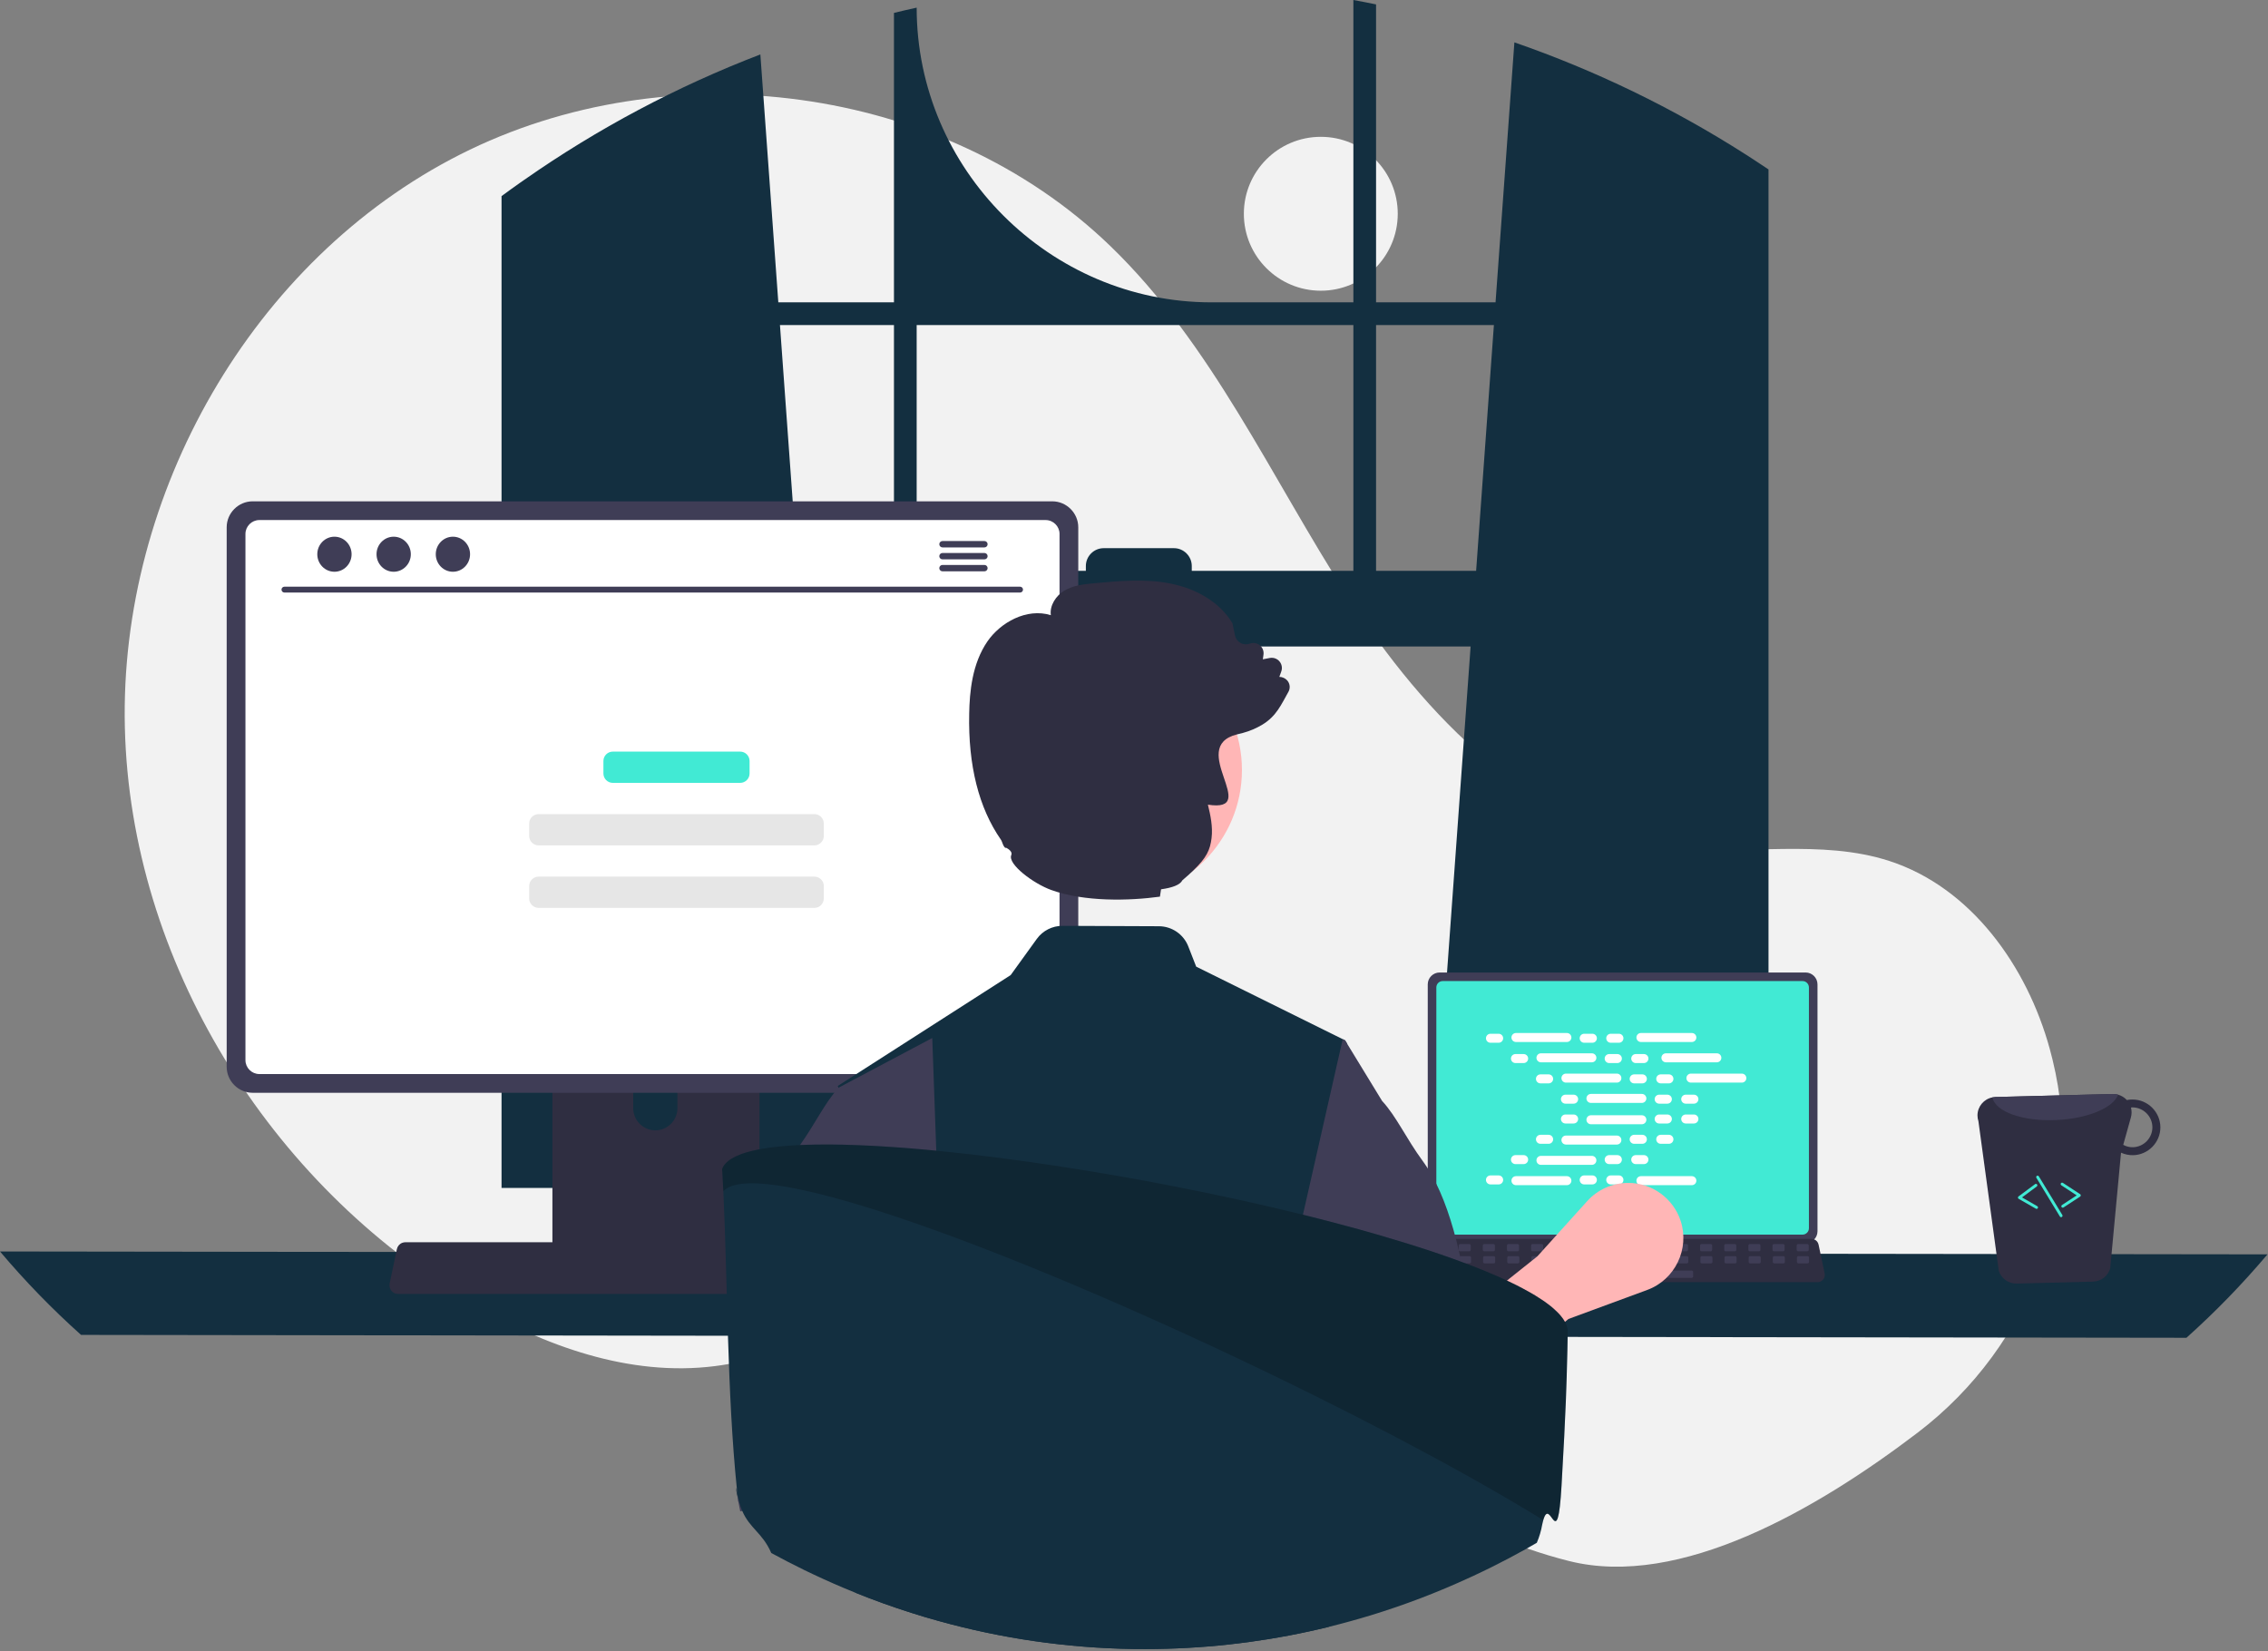
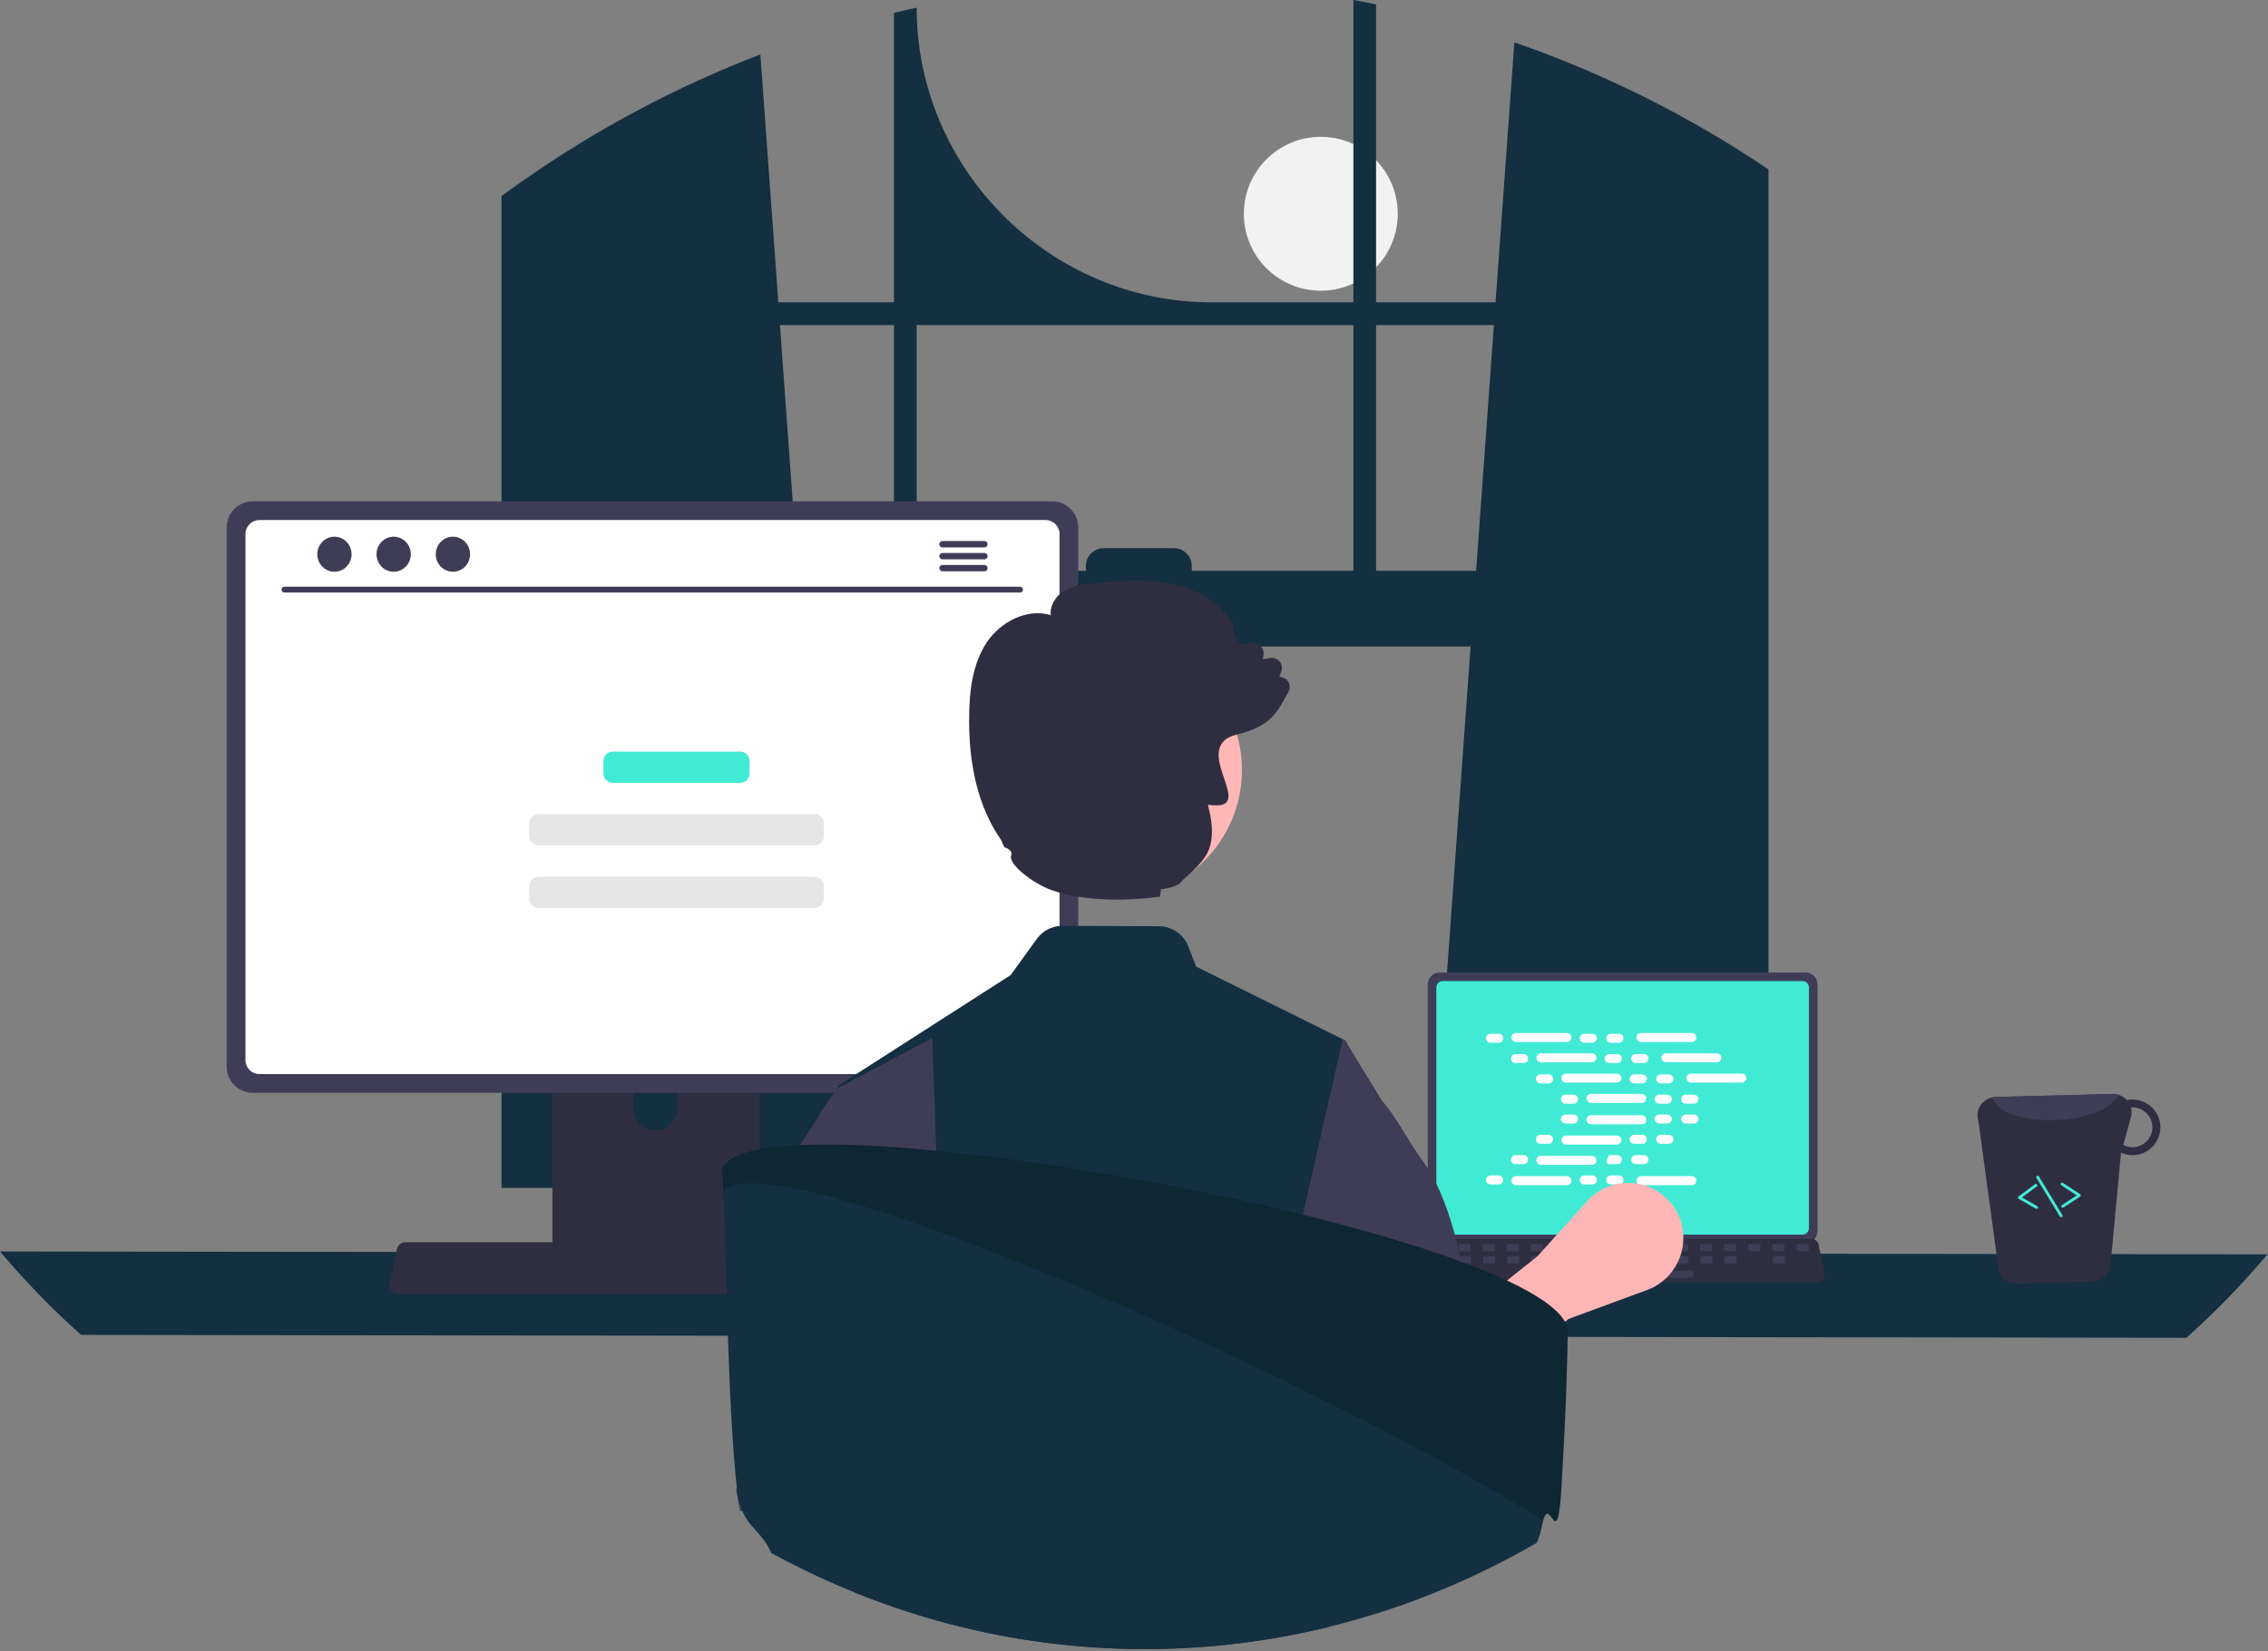
<svg xmlns="http://www.w3.org/2000/svg" width="100%" height="100%" viewBox="0 0 787 573" version="1.1" xml:space="preserve" style="fill-rule:evenodd;clip-rule:evenodd;stroke-linejoin:round;stroke-miterlimit:2;">
  <rect x="0" y="0" width="787" height="573" fill="#808080" stroke="none" />
  <g transform="matrix(1,0,0,1,2.5e-05,5.5e-05)">
    <circle cx="458.321" cy="74.182" r="26.701" style="fill:rgb(242,242,242);" />
    <g transform="matrix(1,0,0,1,-206.59,-163.871)">
-       <path d="M872.038,661.023C911.725,630.794 930.681,579.998 918.814,531.541C918.519,530.337 918.208,529.135 917.88,527.937C910.013,499.174 890.549,471.836 862.18,462.646C838.36,454.929 812.361,460.863 787.511,457.794C738.729,451.77 700.91,412.3 674.3,370.975C647.689,329.649 627.238,283.392 591.878,249.251C533.593,192.975 438.516,180.859 366.251,217.49C293.987,254.121 247.955,335.391 249.918,416.386C251.881,497.381 299.964,574.817 369.793,615.903C395.445,630.996 425.114,641.688 454.641,637.946C480.261,634.7 503.54,620.934 529.04,616.847C569.131,610.421 608.967,628.548 643.642,649.67C678.318,670.793 711.813,695.83 751.217,705.623C789.478,715.131 836.881,687.801 872.038,661.023Z" style="fill:rgb(242,242,242);fill-rule:nonzero;" />
-     </g>
+       </g>
    <g transform="matrix(1,0,0,1,-206.59,-163.871)">
      <path d="M815.016,219.191C814.146,218.611 813.266,218.061 812.396,217.501C787.247,201.417 760.291,188.35 732.086,178.571L725.546,268.791L684.086,268.791L684.086,165.401C681.476,164.861 678.846,164.351 676.216,163.871L676.216,268.791L626.946,268.791C570.842,268.791 524.676,222.625 524.676,166.521L524.676,166.521C522.036,167.091 519.416,167.701 516.796,168.351L516.796,268.791L476.666,268.791L470.436,182.761C441.451,193.877 413.933,208.496 388.496,226.291C388.056,226.591 387.616,226.901 387.186,227.201C384.976,228.751 382.796,230.331 380.626,231.931L380.626,576.121L498.896,576.121L496.806,547.171L485.306,388.221L716.896,388.221L705.396,547.171L703.306,576.121L820.266,576.121L820.266,222.671C818.526,221.491 816.776,220.331 815.016,219.191ZM516.796,361.971L483.406,361.971L477.236,276.671L516.796,276.671L516.796,361.971ZM676.216,361.971L620.136,361.971L620.136,360.281C620.136,356.891 617.346,354.101 613.956,354.101C613.953,354.101 613.949,354.101 613.946,354.101L589.566,354.101C589.565,354.101 589.564,354.101 589.564,354.101C586.175,354.101 583.386,356.89 583.386,360.279L583.386,361.971L524.676,361.971L524.676,276.671L676.216,276.671L676.216,361.971ZM684.086,361.971L684.086,276.671L724.976,276.671L718.806,361.971L684.086,361.971Z" style="fill:rgb(19,47,64);fill-rule:nonzero;" />
    </g>
    <g transform="matrix(1,0,0,1,-206.59,-163.871)">
      <path d="M206.59,598.162C215.277,608.455 224.673,618.129 234.71,627.112L965.29,628.112C975.327,619.129 984.723,609.455 993.41,599.162L206.59,598.162Z" style="fill:rgb(19,47,64);fill-rule:nonzero;" />
    </g>
    <g transform="matrix(1,0,0,1,-206.59,-163.871)">
      <path d="M702.02,505.462L702.02,591.166C702.022,593.425 703.88,595.284 706.139,595.286L833.143,595.286C835.402,595.284 837.261,593.425 837.263,591.166L837.263,505.462C837.257,503.206 835.4,501.351 833.143,501.348L706.139,501.348C703.882,501.351 702.025,503.206 702.02,505.462Z" style="fill:rgb(63,61,86);fill-rule:nonzero;" />
    </g>
    <g transform="matrix(1,0,0,1,-206.59,-163.871)">
      <path d="M704.999,506.529L704.999,590.109C705.001,591.316 705.994,592.309 707.201,592.311L832.086,592.311C833.293,592.309 834.286,591.316 834.288,590.109L834.288,506.529C834.288,505.32 833.295,504.325 832.086,504.323L707.201,504.323C705.992,504.325 705,505.32 704.999,506.529Z" style="fill:rgb(65,234,212);fill-rule:nonzero;" />
    </g>
    <g transform="matrix(1,0,0,1,-206.59,-163.871)">
      <path d="M699.364,607.881C699.835,608.472 700.552,608.815 701.307,608.811L837.299,608.811C838.671,608.809 839.798,607.68 839.798,606.308C839.798,606.136 839.781,605.964 839.745,605.795L837.634,595.768C837.457,594.938 836.869,594.253 836.076,593.95C835.793,593.839 835.492,593.782 835.188,593.783L703.41,593.783C703.106,593.782 702.805,593.839 702.522,593.95C701.729,594.253 701.141,594.938 700.964,595.768L698.853,605.795C698.701,606.531 698.889,607.298 699.364,607.881Z" style="fill:rgb(47,46,65);fill-rule:nonzero;" />
    </g>
    <g transform="matrix(-1,7.65714e-16,-7.65714e-16,-1,1457.67,1029.82)">
      <path d="M834.222,596.077C834.222,595.807 834.004,595.588 833.734,595.588L830.522,595.588C830.253,595.588 830.034,595.807 830.034,596.077L830.034,597.613C830.034,597.883 830.253,598.102 830.522,598.102L833.734,598.102C834.004,598.102 834.222,597.883 834.222,597.613L834.222,596.077Z" style="fill:rgb(63,61,86);" />
    </g>
    <g transform="matrix(-1,7.65714e-16,-7.65714e-16,-1,1440.91,1029.82)">
      <path d="M825.845,596.077C825.845,595.807 825.627,595.588 825.357,595.588L822.145,595.588C821.876,595.588 821.657,595.807 821.657,596.077L821.657,597.613C821.657,597.883 821.876,598.102 822.145,598.102L825.357,598.102C825.627,598.102 825.845,597.883 825.845,597.613L825.845,596.077Z" style="fill:rgb(63,61,86);" />
    </g>
    <g transform="matrix(-1,7.65714e-16,-7.65714e-16,-1,1424.16,1029.82)">
      <path d="M817.468,596.077C817.468,595.807 817.25,595.588 816.98,595.588L813.768,595.588C813.499,595.588 813.28,595.807 813.28,596.077L813.28,597.613C813.28,597.883 813.499,598.102 813.768,598.102L816.98,598.102C817.25,598.102 817.468,597.883 817.468,597.613L817.468,596.077Z" style="fill:rgb(63,61,86);" />
    </g>
    <g transform="matrix(-1,7.65714e-16,-7.65714e-16,-1,1407.4,1029.82)">
      <path d="M809.091,596.077C809.091,595.807 808.873,595.588 808.603,595.588L805.391,595.588C805.122,595.588 804.903,595.807 804.903,596.077L804.903,597.613C804.903,597.883 805.122,598.102 805.391,598.102L808.603,598.102C808.873,598.102 809.091,597.883 809.091,597.613L809.091,596.077Z" style="fill:rgb(63,61,86);" />
    </g>
    <g transform="matrix(-1,7.65714e-16,-7.65714e-16,-1,1390.65,1029.82)">
      <path d="M800.714,596.077C800.714,595.807 800.496,595.588 800.226,595.588L797.014,595.588C796.745,595.588 796.526,595.807 796.526,596.077L796.526,597.613C796.526,597.883 796.745,598.102 797.014,598.102L800.226,598.102C800.496,598.102 800.714,597.883 800.714,597.613L800.714,596.077Z" style="fill:rgb(63,61,86);" />
    </g>
    <g transform="matrix(-1,7.65714e-16,-7.65714e-16,-1,1373.9,1029.82)">
      <path d="M792.337,596.077C792.337,595.807 792.119,595.588 791.849,595.588L788.637,595.588C788.368,595.588 788.149,595.807 788.149,596.077L788.149,597.613C788.149,597.883 788.368,598.102 788.637,598.102L791.849,598.102C792.119,598.102 792.337,597.883 792.337,597.613L792.337,596.077Z" style="fill:rgb(63,61,86);" />
    </g>
    <g transform="matrix(-1,7.65714e-16,-7.65714e-16,-1,1357.14,1029.82)">
      <path d="M783.96,596.077C783.96,595.807 783.742,595.588 783.472,595.588L780.26,595.588C779.991,595.588 779.772,595.807 779.772,596.077L779.772,597.613C779.772,597.883 779.991,598.102 780.26,598.102L783.472,598.102C783.742,598.102 783.96,597.883 783.96,597.613L783.96,596.077Z" style="fill:rgb(63,61,86);" />
    </g>
    <g transform="matrix(-1,7.65714e-16,-7.65714e-16,-1,1340.39,1029.82)">
      <path d="M775.583,596.077C775.583,595.807 775.365,595.588 775.095,595.588L771.883,595.588C771.614,595.588 771.395,595.807 771.395,596.077L771.395,597.613C771.395,597.883 771.614,598.102 771.883,598.102L775.095,598.102C775.365,598.102 775.583,597.883 775.583,597.613L775.583,596.077Z" style="fill:rgb(63,61,86);" />
    </g>
    <g transform="matrix(-1,7.65714e-16,-7.65714e-16,-1,1323.63,1029.82)">
      <path d="M767.206,596.077C767.206,595.807 766.988,595.588 766.718,595.588L763.506,595.588C763.237,595.588 763.018,595.807 763.018,596.077L763.018,597.613C763.018,597.883 763.237,598.102 763.506,598.102L766.718,598.102C766.988,598.102 767.206,597.883 767.206,597.613L767.206,596.077Z" style="fill:rgb(63,61,86);" />
    </g>
    <g transform="matrix(-1,7.65714e-16,-7.65714e-16,-1,1306.88,1029.82)">
      <path d="M758.829,596.077C758.829,595.807 758.611,595.588 758.341,595.588L755.129,595.588C754.86,595.588 754.641,595.807 754.641,596.077L754.641,597.613C754.641,597.883 754.86,598.102 755.129,598.102L758.341,598.102C758.611,598.102 758.829,597.883 758.829,597.613L758.829,596.077Z" style="fill:rgb(63,61,86);" />
    </g>
    <g transform="matrix(-1,7.65714e-16,-7.65714e-16,-1,1290.13,1029.82)">
      <path d="M750.452,596.077C750.452,595.807 750.234,595.588 749.964,595.588L746.752,595.588C746.483,595.588 746.264,595.807 746.264,596.077L746.264,597.613C746.264,597.883 746.483,598.102 746.752,598.102L749.964,598.102C750.234,598.102 750.452,597.883 750.452,597.613L750.452,596.077Z" style="fill:rgb(63,61,86);" />
    </g>
    <g transform="matrix(-1,7.65714e-16,-7.65714e-16,-1,1273.37,1029.82)">
      <path d="M742.075,596.077C742.075,595.807 741.857,595.588 741.587,595.588L738.375,595.588C738.106,595.588 737.887,595.807 737.887,596.077L737.887,597.613C737.887,597.883 738.106,598.102 738.375,598.102L741.587,598.102C741.857,598.102 742.075,597.883 742.075,597.613L742.075,596.077Z" style="fill:rgb(63,61,86);" />
    </g>
    <g transform="matrix(-1,7.65714e-16,-7.65714e-16,-1,1256.62,1029.82)">
      <path d="M733.699,596.077C733.699,595.807 733.48,595.588 733.21,595.588L729.998,595.588C729.729,595.588 729.51,595.807 729.51,596.077L729.51,597.613C729.51,597.883 729.729,598.102 729.998,598.102L733.21,598.102C733.48,598.102 733.699,597.883 733.699,597.613L733.699,596.077Z" style="fill:rgb(63,61,86);" />
    </g>
    <g transform="matrix(-1,7.65714e-16,-7.65714e-16,-1,1239.86,1029.82)">
      <path d="M725.322,596.077C725.322,595.807 725.103,595.588 724.833,595.588L721.621,595.588C721.352,595.588 721.133,595.807 721.133,596.077L721.133,597.613C721.133,597.883 721.352,598.102 721.621,598.102L724.833,598.102C725.103,598.102 725.322,597.883 725.322,597.613L725.322,596.077Z" style="fill:rgb(63,61,86);" />
    </g>
    <g transform="matrix(-1,7.65714e-16,-7.65714e-16,-1,1223.11,1029.82)">
      <path d="M716.945,596.077C716.945,595.807 716.726,595.588 716.456,595.588L713.244,595.588C712.975,595.588 712.756,595.807 712.756,596.077L712.756,597.613C712.756,597.883 712.975,598.102 713.244,598.102L716.456,598.102C716.726,598.102 716.945,597.883 716.945,597.613L716.945,596.077Z" style="fill:rgb(63,61,86);" />
    </g>
    <g transform="matrix(-1,7.65714e-16,-7.65714e-16,-1,1206.36,1029.82)">
      <path d="M708.568,596.077C708.568,595.807 708.349,595.588 708.079,595.588L704.867,595.588C704.598,595.588 704.379,595.807 704.379,596.077L704.379,597.613C704.379,597.883 704.598,598.102 704.867,598.102L708.079,598.102C708.349,598.102 708.568,597.883 708.568,597.613L708.568,596.077Z" style="fill:rgb(63,61,86);" />
    </g>
    <g transform="matrix(-1,7.65714e-16,-7.65714e-16,-1,1457.86,1038.2)">
-       <path d="M834.321,600.265C834.321,599.996 834.103,599.777 833.833,599.777L830.621,599.777C830.352,599.777 830.133,599.996 830.133,600.265L830.133,601.802C830.133,602.071 830.352,602.29 830.621,602.29L833.833,602.29C834.103,602.29 834.321,602.071 834.321,601.802L834.321,600.265Z" style="fill:rgb(63,61,86);" />
-     </g>
+       </g>
    <g transform="matrix(-1,7.65714e-16,-7.65714e-16,-1,1441.11,1038.2)">
      <path d="M825.944,600.265C825.944,599.996 825.726,599.777 825.456,599.777L822.244,599.777C821.975,599.777 821.756,599.996 821.756,600.265L821.756,601.802C821.756,602.071 821.975,602.29 822.244,602.29L825.456,602.29C825.726,602.29 825.944,602.071 825.944,601.802L825.944,600.265Z" style="fill:rgb(63,61,86);" />
    </g>
    <g transform="matrix(-1,7.65714e-16,-7.65714e-16,-1,1424.36,1038.2)">
-       <path d="M817.567,600.265C817.567,599.996 817.349,599.777 817.079,599.777L813.867,599.777C813.598,599.777 813.379,599.996 813.379,600.265L813.379,601.802C813.379,602.071 813.598,602.29 813.867,602.29L817.079,602.29C817.349,602.29 817.567,602.071 817.567,601.802L817.567,600.265Z" style="fill:rgb(63,61,86);" />
-     </g>
+       </g>
    <g transform="matrix(-1,7.65714e-16,-7.65714e-16,-1,1407.6,1038.2)">
      <path d="M809.19,600.265C809.19,599.996 808.972,599.777 808.702,599.777L805.49,599.777C805.221,599.777 805.002,599.996 805.002,600.265L805.002,601.802C805.002,602.071 805.221,602.29 805.49,602.29L808.702,602.29C808.972,602.29 809.19,602.071 809.19,601.802L809.19,600.265Z" style="fill:rgb(63,61,86);" />
    </g>
    <g transform="matrix(-1,7.65714e-16,-7.65714e-16,-1,1390.85,1038.2)">
      <path d="M800.813,600.265C800.813,599.996 800.595,599.777 800.325,599.777L797.113,599.777C796.844,599.777 796.625,599.996 796.625,600.265L796.625,601.802C796.625,602.071 796.844,602.29 797.113,602.29L800.325,602.29C800.595,602.29 800.813,602.071 800.813,601.802L800.813,600.265Z" style="fill:rgb(63,61,86);" />
    </g>
    <g transform="matrix(-1,7.65714e-16,-7.65714e-16,-1,1374.09,1038.2)">
      <path d="M792.436,600.265C792.436,599.996 792.218,599.777 791.948,599.777L788.736,599.777C788.467,599.777 788.248,599.996 788.248,600.265L788.248,601.802C788.248,602.071 788.467,602.29 788.736,602.29L791.948,602.29C792.218,602.29 792.436,602.071 792.436,601.802L792.436,600.265Z" style="fill:rgb(63,61,86);" />
    </g>
    <g transform="matrix(-1,7.65714e-16,-7.65714e-16,-1,1357.34,1038.2)">
      <path d="M784.059,600.265C784.059,599.996 783.841,599.777 783.571,599.777L780.359,599.777C780.09,599.777 779.871,599.996 779.871,600.265L779.871,601.802C779.871,602.071 780.09,602.29 780.359,602.29L783.571,602.29C783.841,602.29 784.059,602.071 784.059,601.802L784.059,600.265Z" style="fill:rgb(63,61,86);" />
    </g>
    <g transform="matrix(-1,7.65714e-16,-7.65714e-16,-1,1340.59,1038.2)">
      <path d="M775.682,600.265C775.682,599.996 775.464,599.777 775.194,599.777L771.982,599.777C771.713,599.777 771.494,599.996 771.494,600.265L771.494,601.802C771.494,602.071 771.713,602.29 771.982,602.29L775.194,602.29C775.464,602.29 775.682,602.071 775.682,601.802L775.682,600.265Z" style="fill:rgb(63,61,86);" />
    </g>
    <g transform="matrix(-1,7.65714e-16,-7.65714e-16,-1,1323.83,1038.2)">
      <path d="M767.305,600.265C767.305,599.996 767.087,599.777 766.817,599.777L763.605,599.777C763.336,599.777 763.117,599.996 763.117,600.265L763.117,601.802C763.117,602.071 763.336,602.29 763.605,602.29L766.817,602.29C767.087,602.29 767.305,602.071 767.305,601.802L767.305,600.265Z" style="fill:rgb(63,61,86);" />
    </g>
    <g transform="matrix(-1,7.65714e-16,-7.65714e-16,-1,1307.08,1038.2)">
      <path d="M758.928,600.265C758.928,599.996 758.71,599.777 758.44,599.777L755.228,599.777C754.959,599.777 754.74,599.996 754.74,600.265L754.74,601.802C754.74,602.071 754.959,602.29 755.228,602.29L758.44,602.29C758.71,602.29 758.928,602.071 758.928,601.802L758.928,600.265Z" style="fill:rgb(63,61,86);" />
    </g>
    <g transform="matrix(-1,7.65714e-16,-7.65714e-16,-1,1290.32,1038.2)">
      <path d="M750.551,600.265C750.551,599.996 750.333,599.777 750.063,599.777L746.851,599.777C746.582,599.777 746.363,599.996 746.363,600.265L746.363,601.802C746.363,602.071 746.582,602.29 746.851,602.29L750.063,602.29C750.333,602.29 750.551,602.071 750.551,601.802L750.551,600.265Z" style="fill:rgb(63,61,86);" />
    </g>
    <g transform="matrix(-1,7.65714e-16,-7.65714e-16,-1,1273.57,1038.2)">
      <path d="M742.174,600.265C742.174,599.996 741.956,599.777 741.686,599.777L738.474,599.777C738.205,599.777 737.986,599.996 737.986,600.265L737.986,601.802C737.986,602.071 738.205,602.29 738.474,602.29L741.686,602.29C741.956,602.29 742.174,602.071 742.174,601.802L742.174,600.265Z" style="fill:rgb(63,61,86);" />
    </g>
    <g transform="matrix(-1,7.65714e-16,-7.65714e-16,-1,1256.82,1038.2)">
      <path d="M733.797,600.265C733.797,599.996 733.579,599.777 733.309,599.777L730.097,599.777C729.828,599.777 729.609,599.996 729.609,600.265L729.609,601.802C729.609,602.071 729.828,602.29 730.097,602.29L733.309,602.29C733.579,602.29 733.797,602.071 733.797,601.802L733.797,600.265Z" style="fill:rgb(63,61,86);" />
    </g>
    <g transform="matrix(-1,7.65714e-16,-7.65714e-16,-1,1240.06,1038.2)">
      <path d="M725.42,600.265C725.42,599.996 725.202,599.777 724.932,599.777L721.72,599.777C721.451,599.777 721.232,599.996 721.232,600.265L721.232,601.802C721.232,602.071 721.451,602.29 721.72,602.29L724.932,602.29C725.202,602.29 725.42,602.071 725.42,601.802L725.42,600.265Z" style="fill:rgb(63,61,86);" />
    </g>
    <g transform="matrix(-1,7.65714e-16,-7.65714e-16,-1,1223.31,1038.2)">
      <path d="M717.044,600.265C717.044,599.996 716.825,599.777 716.555,599.777L713.343,599.777C713.074,599.777 712.855,599.996 712.855,600.265L712.855,601.802C712.855,602.071 713.074,602.29 713.343,602.29L716.555,602.29C716.825,602.29 717.044,602.071 717.044,601.802L717.044,600.265Z" style="fill:rgb(63,61,86);" />
    </g>
    <g transform="matrix(-1,7.65714e-16,-7.65714e-16,-1,1206.55,1038.2)">
      <path d="M708.667,600.265C708.667,599.996 708.448,599.777 708.178,599.777L704.966,599.777C704.697,599.777 704.478,599.996 704.478,600.265L704.478,601.802C704.478,602.071 704.697,602.29 704.966,602.29L708.178,602.29C708.448,602.29 708.667,602.071 708.667,601.802L708.667,600.265Z" style="fill:rgb(63,61,86);" />
    </g>
    <g transform="matrix(-1,7.65714e-16,-7.65714e-16,-1,1348.13,1048.25)">
      <path d="M794.112,605.291C794.112,605.022 793.893,604.803 793.624,604.803L761.092,604.803C760.823,604.803 760.604,605.022 760.604,605.291L760.604,606.828C760.604,607.097 760.823,607.316 761.092,607.316L793.624,607.316C793.893,607.316 794.112,607.097 794.112,606.828L794.112,605.291Z" style="fill:rgb(63,61,86);" />
    </g>
    <path d="M521.597,360.298C521.597,359.437 520.897,358.737 520.036,358.737L517.192,358.737C516.331,358.737 515.631,359.437 515.631,360.298C515.631,361.16 516.331,361.859 517.192,361.859L520.036,361.859C520.897,361.859 521.597,361.16 521.597,360.298Z" style="fill:white;" />
    <path d="M554.12,360.298C554.12,359.437 553.42,358.737 552.559,358.737L549.715,358.737C548.854,358.737 548.154,359.437 548.154,360.298C548.154,361.16 548.854,361.859 549.715,361.859L552.559,361.859C553.42,361.859 554.12,361.16 554.12,360.298Z" style="fill:white;" />
    <path d="M563.335,360.298C563.335,359.437 562.635,358.737 561.774,358.737L558.93,358.737C558.068,358.737 557.369,359.437 557.369,360.298C557.369,361.16 558.068,361.859 558.93,361.859L561.774,361.859C562.635,361.859 563.335,361.16 563.335,360.298Z" style="fill:white;" />
    <path d="M545.274,360.038C545.274,359.176 544.574,358.477 543.712,358.477L526.038,358.477C525.177,358.477 524.477,359.176 524.477,360.038C524.477,360.899 525.177,361.599 526.038,361.599L543.712,361.599C544.574,361.599 545.274,360.899 545.274,360.038Z" style="fill:white;" />
    <path d="M588.638,360.038C588.638,359.176 587.938,358.477 587.076,358.477L569.403,358.477C568.541,358.477 567.841,359.176 567.841,360.038C567.841,360.899 568.541,361.599 569.403,361.599L587.076,361.599C587.938,361.599 588.638,360.899 588.638,360.038Z" style="fill:white;" />
    <path d="M530.27,367.345C530.27,366.483 529.57,365.784 528.709,365.784L525.865,365.784C525.003,365.784 524.304,366.483 524.304,367.345C524.304,368.206 525.003,368.906 525.865,368.906L528.709,368.906C529.57,368.906 530.27,368.206 530.27,367.345Z" style="fill:white;" />
    <path d="M562.793,367.345C562.793,366.483 562.093,365.784 561.232,365.784L558.388,365.784C557.526,365.784 556.827,366.483 556.827,367.345C556.827,368.206 557.526,368.906 558.388,368.906L561.232,368.906C562.093,368.906 562.793,368.206 562.793,367.345Z" style="fill:white;" />
    <path d="M572.008,367.345C572.008,366.483 571.308,365.784 570.446,365.784L567.603,365.784C566.741,365.784 566.042,366.483 566.042,367.345C566.042,368.206 566.741,368.906 567.603,368.906L570.446,368.906C571.308,368.906 572.008,368.206 572.008,367.345Z" style="fill:white;" />
    <path d="M553.946,367.085C553.946,366.223 553.247,365.523 552.385,365.523L534.711,365.523C533.85,365.523 533.15,366.223 533.15,367.085C533.15,367.946 533.85,368.646 534.711,368.646L552.385,368.646C553.247,368.646 553.946,367.946 553.946,367.085Z" style="fill:white;" />
    <path d="M597.31,367.085C597.31,366.223 596.611,365.523 595.749,365.523L578.075,365.523C577.214,365.523 576.514,366.223 576.514,367.085C576.514,367.946 577.214,368.646 578.075,368.646L595.749,368.646C596.611,368.646 597.31,367.946 597.31,367.085Z" style="fill:white;" />
    <path d="M538.943,374.391C538.943,373.53 538.243,372.83 537.381,372.83L534.538,372.83C533.676,372.83 532.977,373.53 532.977,374.391C532.977,375.253 533.676,375.953 534.538,375.953L537.381,375.953C538.243,375.953 538.943,375.253 538.943,374.391Z" style="fill:white;" />
    <path d="M571.466,374.391C571.466,373.53 570.766,372.83 569.904,372.83L567.061,372.83C566.199,372.83 565.5,373.53 565.5,374.391C565.5,375.253 566.199,375.953 567.061,375.953L569.904,375.953C570.766,375.953 571.466,375.253 571.466,374.391Z" style="fill:white;" />
    <path d="M580.68,374.391C580.68,373.53 579.981,372.83 579.119,372.83L576.276,372.83C575.414,372.83 574.715,373.53 574.715,374.391C574.715,375.253 575.414,375.953 576.276,375.953L579.119,375.953C579.981,375.953 580.68,375.253 580.68,374.391Z" style="fill:white;" />
    <path d="M562.619,374.131C562.619,373.27 561.92,372.57 561.058,372.57L543.384,372.57C542.523,372.57 541.823,373.27 541.823,374.131C541.823,374.993 542.523,375.692 543.384,375.692L561.058,375.692C561.92,375.692 562.619,374.993 562.619,374.131Z" style="fill:white;" />
    <path d="M605.983,374.131C605.983,373.27 605.284,372.57 604.422,372.57L586.748,372.57C585.887,372.57 585.187,373.27 585.187,374.131C585.187,374.993 585.887,375.692 586.748,375.692L604.422,375.692C605.284,375.692 605.983,374.993 605.983,374.131Z" style="fill:white;" />
    <path d="M547.615,381.438C547.615,380.577 546.916,379.877 546.054,379.877L543.211,379.877C542.349,379.877 541.649,380.577 541.649,381.438C541.649,382.3 542.349,382.999 543.211,382.999L546.054,382.999C546.916,382.999 547.615,382.3 547.615,381.438Z" style="fill:white;" />
    <path d="M580.138,381.438C580.138,380.577 579.439,379.877 578.577,379.877L575.734,379.877C574.872,379.877 574.172,380.577 574.172,381.438C574.172,382.3 574.872,382.999 575.734,382.999L578.577,382.999C579.439,382.999 580.138,382.3 580.138,381.438Z" style="fill:white;" />
    <path d="M589.353,381.438C589.353,380.577 588.654,379.877 587.792,379.877L584.948,379.877C584.087,379.877 583.387,380.577 583.387,381.438C583.387,382.3 584.087,382.999 584.948,382.999L587.792,382.999C588.654,382.999 589.353,382.3 589.353,381.438Z" style="fill:white;" />
    <path d="M571.292,381.178C571.292,380.316 570.592,379.617 569.731,379.617L552.057,379.617C551.195,379.617 550.496,380.316 550.496,381.178C550.496,382.039 551.195,382.739 552.057,382.739L569.731,382.739C570.592,382.739 571.292,382.039 571.292,381.178Z" style="fill:white;" />
    <path d="M554.12,409.459C554.12,408.597 553.42,407.898 552.559,407.898L549.715,407.898C548.854,407.898 548.154,408.597 548.154,409.459C548.154,410.32 548.854,411.02 549.715,411.02L552.559,411.02C553.42,411.02 554.12,410.32 554.12,409.459Z" style="fill:white;" />
    <path d="M563.335,409.459C563.335,408.597 562.635,407.898 561.774,407.898L558.93,407.898C558.068,407.898 557.369,408.597 557.369,409.459C557.369,410.32 558.068,411.02 558.93,411.02L561.774,411.02C562.635,411.02 563.335,410.32 563.335,409.459Z" style="fill:white;" />
    <path d="M588.638,409.719C588.638,408.857 587.938,408.158 587.076,408.158L569.403,408.158C568.541,408.158 567.841,408.857 567.841,409.719C567.841,410.58 568.541,411.28 569.403,411.28L587.076,411.28C587.938,411.28 588.638,410.58 588.638,409.719Z" style="fill:white;" />
    <path d="M521.597,409.459C521.597,408.597 520.897,407.898 520.036,407.898L517.192,407.898C516.331,407.898 515.631,408.597 515.631,409.459C515.631,410.32 516.331,411.02 517.192,411.02L520.036,411.02C520.897,411.02 521.597,410.32 521.597,409.459Z" style="fill:white;" />
    <path d="M545.274,409.719C545.274,408.857 544.574,408.158 543.712,408.158L526.038,408.158C525.177,408.158 524.477,408.857 524.477,409.719C524.477,410.58 525.177,411.28 526.038,411.28L543.712,411.28C544.574,411.28 545.274,410.58 545.274,409.719Z" style="fill:white;" />
    <path d="M530.27,402.412C530.27,401.55 529.57,400.851 528.709,400.851L525.865,400.851C525.003,400.851 524.304,401.55 524.304,402.412C524.304,403.274 525.003,403.973 525.865,403.973L528.709,403.973C529.57,403.973 530.27,403.274 530.27,402.412Z" style="fill:white;" />
-     <path d="M562.793,402.412C562.793,401.55 562.093,400.851 561.232,400.851L558.388,400.851C557.526,400.851 556.827,401.55 556.827,402.412C556.827,403.274 557.526,403.973 558.388,403.973L561.232,403.973C562.093,403.973 562.793,403.274 562.793,402.412Z" style="fill:white;" />
+     <path d="M562.793,402.412C562.793,401.55 562.093,400.851 561.232,400.851L558.388,400.851C556.827,403.274 557.526,403.973 558.388,403.973L561.232,403.973C562.093,403.973 562.793,403.274 562.793,402.412Z" style="fill:white;" />
    <path d="M572.008,402.412C572.008,401.55 571.308,400.851 570.446,400.851L567.603,400.851C566.741,400.851 566.042,401.55 566.042,402.412C566.042,403.274 566.741,403.973 567.603,403.973L570.446,403.973C571.308,403.973 572.008,403.274 572.008,402.412Z" style="fill:white;" />
    <path d="M553.946,402.672C553.946,401.811 553.247,401.111 552.385,401.111L534.711,401.111C533.85,401.111 533.15,401.811 533.15,402.672C533.15,403.534 533.85,404.233 534.711,404.233L552.385,404.233C553.247,404.233 553.946,403.534 553.946,402.672Z" style="fill:white;" />
    <path d="M538.943,395.365C538.943,394.504 538.243,393.804 537.381,393.804L534.538,393.804C533.676,393.804 532.977,394.504 532.977,395.365C532.977,396.227 533.676,396.926 534.538,396.926L537.381,396.926C538.243,396.926 538.943,396.227 538.943,395.365Z" style="fill:white;" />
    <path d="M571.466,395.365C571.466,394.504 570.766,393.804 569.904,393.804L567.061,393.804C566.199,393.804 565.5,394.504 565.5,395.365C565.5,396.227 566.199,396.926 567.061,396.926L569.904,396.926C570.766,396.926 571.466,396.227 571.466,395.365Z" style="fill:white;" />
    <path d="M580.68,395.365C580.68,394.504 579.981,393.804 579.119,393.804L576.276,393.804C575.414,393.804 574.715,394.504 574.715,395.365C574.715,396.227 575.414,396.926 576.276,396.926L579.119,396.926C579.981,396.926 580.68,396.227 580.68,395.365Z" style="fill:white;" />
    <path d="M562.619,395.626C562.619,394.764 561.92,394.064 561.058,394.064L543.384,394.064C542.523,394.064 541.823,394.764 541.823,395.626C541.823,396.487 542.523,397.187 543.384,397.187L561.058,397.187C561.92,397.187 562.619,396.487 562.619,395.626Z" style="fill:white;" />
    <path d="M547.615,388.319C547.615,387.457 546.916,386.758 546.054,386.758L543.211,386.758C542.349,386.758 541.649,387.457 541.649,388.319C541.649,389.18 542.349,389.88 543.211,389.88L546.054,389.88C546.916,389.88 547.615,389.18 547.615,388.319Z" style="fill:white;" />
    <path d="M580.138,388.319C580.138,387.457 579.439,386.758 578.577,386.758L575.734,386.758C574.872,386.758 574.172,387.457 574.172,388.319C574.172,389.18 574.872,389.88 575.734,389.88L578.577,389.88C579.439,389.88 580.138,389.18 580.138,388.319Z" style="fill:white;" />
    <path d="M589.353,388.319C589.353,387.457 588.654,386.758 587.792,386.758L584.948,386.758C584.087,386.758 583.387,387.457 583.387,388.319C583.387,389.18 584.087,389.88 584.948,389.88L587.792,389.88C588.654,389.88 589.353,389.18 589.353,388.319Z" style="fill:white;" />
    <path d="M571.292,388.579C571.292,387.717 570.592,387.018 569.731,387.018L552.057,387.018C551.195,387.018 550.496,387.717 550.496,388.579C550.496,389.44 551.195,390.14 552.057,390.14L569.731,390.14C570.592,390.14 571.292,389.44 571.292,388.579Z" style="fill:white;" />
    <g transform="matrix(1,0,0,1,-206.59,-163.871)">
      <path d="M711.507,654.353L698.158,633.251L740.06,599.848L757.355,580.687C760.986,576.664 766.159,574.365 771.579,574.365C779.824,574.365 787.187,579.686 789.773,587.515C792.994,597.264 787.837,607.957 778.203,611.506L750.854,621.581L711.507,654.353Z" style="fill:rgb(255,182,182);fill-rule:nonzero;" />
    </g>
    <g transform="matrix(1,0,0,1,-206.59,-163.871)">
      <path d="M398.28,501.352L398.28,603.912L470.13,603.912L470.13,501.352C470.132,499.842 469.143,498.498 467.7,498.052C467.368,497.942 467.02,497.888 466.67,497.892L401.75,497.892C401.748,497.892 401.746,497.892 401.743,497.892C399.845,497.892 398.282,499.453 398.28,501.352ZM426.32,536.592C426.359,532.411 429.809,528.993 433.99,528.993C438.171,528.993 441.621,532.411 441.66,536.592L441.66,548.492C441.639,552.685 438.183,556.123 433.99,556.123C429.797,556.123 426.341,552.685 426.32,548.492L426.32,536.592Z" style="fill:rgb(47,46,65);fill-rule:nonzero;" />
    </g>
    <g transform="matrix(1,0,0,1,-206.59,-163.871)">
      <path d="M398.06,600.632L398.06,610.522C398.063,611.581 398.931,612.453 399.99,612.462L468.42,612.462C469.481,612.457 470.35,611.583 470.35,610.522L470.35,600.632L398.06,600.632Z" style="fill:rgb(63,61,86);fill-rule:nonzero;" />
    </g>
    <g transform="matrix(1,0,0,1,-206.59,-163.871)">
      <path d="M285.25,346.832L285.25,534.092C285.254,539.028 289.314,543.088 294.25,543.092L571.75,543.092C576.686,543.088 580.746,539.028 580.75,534.092L580.75,346.832C580.738,341.901 576.681,337.848 571.75,337.842L294.25,337.842C289.319,337.848 285.262,341.901 285.25,346.832Z" style="fill:rgb(63,61,86);fill-rule:nonzero;" />
    </g>
    <g transform="matrix(1,0,0,1,-206.59,-163.871)">
      <path d="M291.76,349.162L291.76,531.782C291.765,534.419 293.933,536.587 296.57,536.592L569.44,536.592C572.077,536.587 574.245,534.419 574.25,531.782L574.25,349.162C574.25,346.522 572.08,344.348 569.44,344.342L296.57,344.342C293.93,344.348 291.76,346.522 291.76,349.162Z" style="fill:white;fill-rule:nonzero;" />
    </g>
    <g transform="matrix(1,0,0,1,-206.59,-163.871)">
      <path d="M342.4,611.792C342.962,612.497 343.818,612.906 344.72,612.902L507.06,612.902C508.697,612.9 510.044,611.552 510.044,609.915C510.044,609.709 510.022,609.503 509.98,609.302L507.46,597.332C507.248,596.341 506.547,595.523 505.6,595.162C505.262,595.029 504.903,594.962 504.54,594.962L347.23,594.962C346.867,594.962 346.508,595.029 346.17,595.162C345.223,595.523 344.522,596.341 344.31,597.332L341.79,609.302C341.609,610.181 341.833,611.096 342.4,611.792Z" style="fill:rgb(47,46,65);fill-rule:nonzero;" />
    </g>
    <g transform="matrix(1,0,0,1,-206.59,-163.871)">
      <path d="M560.585,369.499L305.261,369.499C304.713,369.486 304.268,369.032 304.268,368.483C304.268,367.935 304.713,367.48 305.261,367.468L560.585,367.468C561.133,367.48 561.578,367.935 561.578,368.483C561.578,369.032 561.133,369.486 560.585,369.499Z" style="fill:rgb(63,61,86);fill-rule:nonzero;" />
    </g>
    <ellipse cx="116.051" cy="192.33" rx="5.95" ry="6.083" style="fill:rgb(63,61,86);" />
    <ellipse cx="136.607" cy="192.33" rx="5.95" ry="6.083" style="fill:rgb(63,61,86);" />
    <ellipse cx="157.163" cy="192.33" rx="5.95" ry="6.083" style="fill:rgb(63,61,86);" />
    <g transform="matrix(1,0,0,1,-206.59,-163.871)">
      <path d="M548.206,351.622L533.606,351.622C533.01,351.636 532.527,352.13 532.527,352.727C532.527,353.324 533.01,353.818 533.606,353.832L548.206,353.832C548.807,353.824 549.296,353.327 549.296,352.727C549.296,352.127 548.807,351.63 548.206,351.622Z" style="fill:rgb(63,61,86);fill-rule:nonzero;" />
    </g>
    <g transform="matrix(1,0,0,1,-206.59,-163.871)">
      <path d="M548.206,355.772L533.606,355.772C533.009,355.785 532.526,356.28 532.526,356.877C532.526,357.474 533.009,357.969 533.606,357.982L548.206,357.982C548.808,357.975 549.298,357.478 549.298,356.877C549.298,356.276 548.808,355.779 548.206,355.772Z" style="fill:rgb(63,61,86);fill-rule:nonzero;" />
    </g>
    <g transform="matrix(1,0,0,1,-206.59,-163.871)">
      <path d="M548.206,359.922L533.606,359.922C533.01,359.936 532.527,360.43 532.527,361.027C532.527,361.624 533.01,362.118 533.606,362.132L548.206,362.132C548.807,362.123 549.296,361.627 549.296,361.027C549.296,360.427 548.807,359.93 548.206,359.922Z" style="fill:rgb(63,61,86);fill-rule:nonzero;" />
    </g>
    <g transform="matrix(1,0,0,1,-206.59,-163.871)">
      <path d="M900.186,604.972C901.087,607.597 903.594,609.353 906.369,609.303L932.861,608.622C935.658,608.567 938.103,606.663 938.842,603.965L942.59,563.877C943.92,564.48 945.369,564.777 946.828,564.748C952.035,564.617 956.247,560.298 956.247,555.09C956.247,549.79 951.886,545.429 946.586,545.429C946.505,545.429 946.424,545.43 946.343,545.432C945.76,545.43 945.178,545.49 944.607,545.612C943.353,544.255 941.581,543.491 939.733,543.509L898.983,544.561C898.645,544.574 898.308,544.616 897.978,544.686C894.976,545.246 892.779,547.89 892.779,550.943C892.779,551.625 892.889,552.303 893.104,552.951L900.186,604.972ZM943.359,561.156L946.027,551.603C946.33,550.499 946.337,549.335 946.047,548.228C946.177,548.228 946.291,548.167 946.42,548.166C946.468,548.165 946.516,548.165 946.563,548.165C950.354,548.165 953.474,551.284 953.474,555.075C953.474,558.798 950.465,561.886 946.744,561.983C945.561,562.02 944.391,561.734 943.359,561.156Z" style="fill:rgb(47,46,65);fill-rule:nonzero;" />
    </g>
    <g transform="matrix(1,0,0,1,-206.59,-163.871)">
      <path d="M897.978,544.686C898.846,549.65 908.607,553.14 920.343,552.534C931.136,552.036 939.961,548.247 941.578,543.755C940.979,543.578 940.357,543.495 939.733,543.509L898.983,544.561C898.645,544.574 898.308,544.616 897.978,544.686Z" style="fill:rgb(63,61,86);fill-rule:nonzero;" />
    </g>
    <g transform="matrix(1,0,0,1,-206.59,-163.871)">
      <path d="M922.494,582.944C922.548,582.931 922.599,582.908 922.645,582.878L928.398,579.112C928.54,579.02 928.625,578.862 928.625,578.694C928.625,578.525 928.54,578.368 928.399,578.276L922.419,574.359C922.337,574.305 922.241,574.276 922.143,574.276C921.869,574.276 921.643,574.502 921.643,574.776C921.643,574.945 921.729,575.103 921.871,575.195L927.212,578.693L922.098,582.041C921.957,582.133 921.872,582.291 921.872,582.46C921.872,582.734 922.097,582.959 922.372,582.959C922.413,582.959 922.454,582.954 922.494,582.944L922.494,582.944Z" style="fill:rgb(65,234,212);fill-rule:nonzero;" />
    </g>
    <g transform="matrix(1,0,0,1,-206.59,-163.871)">
      <path d="M913.408,583.363C913.629,583.307 913.785,583.107 913.785,582.878C913.785,582.7 913.689,582.534 913.534,582.445L908.231,579.404L913.356,575.597C913.483,575.503 913.558,575.354 913.558,575.196C913.558,574.922 913.332,574.697 913.058,574.697C912.951,574.697 912.846,574.731 912.76,574.795L907.022,579.058C906.895,579.152 906.82,579.301 906.82,579.459C906.82,579.638 906.916,579.804 907.071,579.893L913.036,583.312C913.149,583.377 913.282,583.395 913.408,583.363Z" style="fill:rgb(65,234,212);fill-rule:nonzero;" />
    </g>
    <g transform="matrix(1,0,0,1,-206.59,-163.871)">
      <path d="M921.922,586.244C921.971,586.232 922.017,586.213 922.059,586.186C922.208,586.096 922.3,585.934 922.3,585.759C922.3,585.667 922.274,585.577 922.227,585.499L914.071,572.091C913.98,571.942 913.818,571.852 913.644,571.852C913.37,571.852 913.144,572.077 913.144,572.352C913.144,572.443 913.169,572.533 913.217,572.611L921.372,586.02C921.486,586.206 921.71,586.298 921.922,586.244Z" style="fill:rgb(65,234,212);fill-rule:nonzero;" />
    </g>
    <path d="M260.104,264.091C260.104,262.29 258.641,260.827 256.84,260.827L212.649,260.827C210.847,260.827 209.385,262.29 209.385,264.091L209.385,268.409C209.385,270.21 210.847,271.673 212.649,271.673L256.84,271.673C258.641,271.673 260.104,270.21 260.104,268.409L260.104,264.091Z" style="fill:rgb(65,234,212);" />
    <path d="M285.862,285.783C285.862,283.981 284.4,282.519 282.598,282.519L186.89,282.519C185.089,282.519 183.626,283.981 183.626,285.783L183.626,290.1C183.626,291.902 185.089,293.364 186.89,293.364L282.598,293.364C284.4,293.364 285.862,291.902 285.862,290.1L285.862,285.783Z" style="fill:rgb(230,230,230);" />
    <path d="M285.862,307.474C285.862,305.673 284.4,304.21 282.598,304.21L186.89,304.21C185.089,304.21 183.626,305.673 183.626,307.474L183.626,311.791C183.626,313.593 185.089,315.056 186.89,315.056L282.598,315.056C284.4,315.056 285.862,313.593 285.862,311.791L285.862,307.474Z" style="fill:rgb(230,230,230);" />
    <g transform="matrix(1,0,0,1,-206.59,-163.871)">
      <path d="M497.301,540.717L497.518,541.401L497.529,541.424L504.055,561.262L511.561,584.123L525.684,627.085L525.82,633.758L525.82,633.781L526.87,687.465L523.961,694.743L527.235,706.676C527.235,706.676 525.729,688.639 517.653,698.997C513.078,704.883 507.728,710.907 503.336,716.553C509.736,719.143 516.238,721.485 522.843,723.58C524.269,724.037 525.706,724.47 527.144,724.904C527.452,724.995 527.76,725.086 528.068,725.178C549.962,731.652 572.598,735.291 595.419,736.003C596.605,736.038 597.769,736.06 598.898,736.083C599.297,736.095 599.685,736.106 600.073,736.106C601.351,736.118 602.617,736.129 603.894,736.129C606.473,736.129 609.039,736.091 611.595,736.015C630.508,735.482 649.311,732.939 667.686,728.429C667.561,720.843 667.218,711.979 666.728,702.511C666.5,697.868 661.378,692.837 661.07,687.977C660.853,684.327 665.45,680.893 665.211,677.185C663.659,654.359 661.72,663.121 660.283,646.957C660.134,645.371 659.997,643.854 659.872,642.405C658.948,632.024 658.309,625.533 658.309,625.533L664.446,586.85L674.086,526.115L673.344,524.895L672.512,524.484L621.668,499.319L618.907,492.246C617.265,488.086 613.238,485.327 608.766,485.299L575.273,485.162C571.749,485.146 568.427,486.835 566.363,489.691L557.294,502.25L497.301,540.717Z" style="fill:rgb(19,47,64);fill-rule:nonzero;" />
    </g>
    <g transform="matrix(1,0,0,1,-206.59,-163.871)">
      <path d="M533.407,617.525L525.82,633.758L520.641,644.846L511.732,691.492L507.272,696.226L503.45,679.467L463.452,688.348C462.14,681.058 463.101,688.595 462.291,680.598C462.519,680.37 462.759,680.142 462.998,679.913C463.637,679.32 464.173,678.761 464.162,678.225C463.706,650.641 465.075,603.699 476.505,575.259C478.295,570.616 480.656,566.213 483.532,562.152C483.76,561.844 483.977,561.536 484.194,561.228C489.464,553.847 492.795,546.581 497.518,541.413L497.518,541.401C497.547,541.378 497.574,541.351 497.598,541.322C497.615,541.313 497.63,541.301 497.643,541.287L530.087,524.085L531.479,563.19L532.471,591.299L533.407,617.525Z" style="fill:rgb(63,61,86);fill-rule:nonzero;" />
    </g>
    <g transform="matrix(1,0,0,1,-206.59,-163.871)">
      <path d="M650.391,622.135L659.867,642.41L663.175,649.471L672.082,696.113L676.527,700.836L680.358,684.08L682.158,683.711L714.616,676.989L724.077,707.035C728.456,699.738 727.086,690.283 720.815,684.53C720.169,683.945 719.631,683.376 719.646,682.837C720.185,650.394 718.2,591.154 700.279,566.772C694.587,559.034 691.172,551.327 686.203,545.943C686.188,545.927 686.188,545.912 686.173,545.912L674.081,526.114L673.343,524.899L672.512,524.483L650.391,622.135Z" style="fill:rgb(63,61,86);fill-rule:nonzero;" />
    </g>
    <circle id="a657ec4b-47ce-4d2a-9c58-81a811696ca9" cx="386.397" cy="267.201" r="44.558" style="fill:rgb(255,182,182);" />
    <g transform="matrix(1,0,0,1,-206.59,-163.871)">
      <path d="M653.212,399.948C652.515,399.203 651.543,398.773 650.522,398.758L651.192,396.898C651.34,396.503 651.415,396.085 651.415,395.664C651.415,393.729 649.823,392.137 647.887,392.137C647.668,392.137 647.448,392.157 647.232,392.198L644.792,392.668L645.022,391.038C645.047,390.87 645.059,390.7 645.059,390.53C645.059,388.591 643.464,386.996 641.525,386.996C641.104,386.996 640.687,387.071 640.292,387.218C639.234,387.635 638.041,387.55 637.052,386.988C636.06,386.443 635.357,385.488 635.132,384.378L634.282,380.278L634.192,380.058C630.052,373.158 622.092,368.138 612.352,366.298C603.682,364.648 594.792,365.488 586.222,366.278C582.822,366.598 578.982,366.958 575.782,368.918C573.062,370.598 570.762,373.958 571.232,377.348C562.782,374.758 553.722,379.928 549.232,386.448C543.912,394.208 543.042,403.928 542.902,411.528C542.522,429.508 546.232,444.218 553.902,455.258C554.462,456.058 554.602,457.728 555.712,458.288L555.482,457.918C556.722,458.538 557.982,459.538 557.512,460.608C556.162,463.688 565.132,470.498 571.452,472.748C582.982,476.858 598.312,476.508 609.092,475.028L609.472,472.478C613.362,471.948 616.102,470.938 616.872,469.358C618.232,468.198 619.392,467.158 620.402,466.198L620.412,466.188C620.432,466.168 620.472,466.138 620.492,466.118C625.362,461.448 626.492,458.788 627.002,454.738C627.492,450.768 626.622,446.738 625.732,443.108C644.472,446.008 618.352,423.148 635.812,418.728C636.013,418.666 636.216,418.616 636.422,418.578C636.932,418.458 637.442,418.338 637.932,418.198C640.294,417.557 642.556,416.591 644.652,415.328C649.532,412.358 651.142,408.418 653.662,403.978C654.407,402.684 654.224,401.046 653.212,399.948Z" style="fill:rgb(47,46,65);fill-rule:nonzero;" />
    </g>
    <g transform="matrix(1,0,0,1,-206.59,-163.871)">
      <path d="M750.582,625.308C750.572,627.058 750.552,629.508 750.472,632.538C750.462,632.958 750.452,633.388 750.442,633.828C750.312,639.398 750.182,644.068 749.972,649.258C749.962,649.618 749.952,649.968 749.932,650.328C749.652,657.568 749.212,665.998 748.452,679.348C747.042,704.008 744.582,682.738 742.112,691.388C741.992,691.818 741.862,692.328 741.742,692.928C741.368,695.105 740.737,697.23 739.862,699.258C738.552,700.038 737.202,700.788 735.872,701.538C732.082,703.648 728.232,705.678 724.352,707.608C722.172,708.688 719.982,709.748 717.782,710.768C717.432,710.928 717.092,711.088 716.752,711.238C705.486,716.449 693.876,720.879 682.002,724.498C679.682,725.198 677.372,725.878 675.032,726.508C672.592,727.188 670.152,727.828 667.682,728.428C649.308,732.939 630.505,735.483 611.592,736.018C609.042,736.098 606.472,736.128 603.892,736.128C602.612,736.128 601.352,736.118 600.072,736.108C599.682,736.108 599.292,736.098 598.902,736.088C597.772,736.058 596.602,736.038 595.422,736.008C572.601,735.296 549.966,731.656 528.072,725.178L527.142,724.908C525.702,724.468 524.272,724.038 522.842,723.578C516.242,721.488 509.739,719.148 503.332,716.558C498.442,714.588 493.609,712.475 488.832,710.218C488.789,710.206 488.748,710.186 488.712,710.158C487.712,709.698 486.702,709.218 485.702,708.728C485.572,708.658 485.432,708.588 485.292,708.518C481.562,706.698 477.872,704.791 474.222,702.798C471.152,695.748 466.832,694.398 464.152,688.198C463.372,686.356 462.809,684.43 462.472,682.458C462.472,682.438 462.462,682.418 462.462,682.388C462.742,686.108 461.272,675.788 462.452,682.348C462.442,682.228 462.432,682.098 462.422,681.948C462.392,681.588 462.352,681.148 462.292,680.598C458.862,647.108 459.082,608.808 457.592,577.248C457.492,575.208 457.389,573.255 457.282,571.388C457.252,570.768 457.212,570.158 457.172,569.558C457.242,569.378 457.322,569.188 457.412,569.008C457.431,568.956 457.455,568.906 457.482,568.858C457.512,568.796 457.545,568.736 457.582,568.678C457.602,568.648 457.632,568.608 457.652,568.578C457.667,568.544 457.684,568.51 457.702,568.478C457.792,568.338 457.892,568.188 458.002,568.048C458.052,567.988 458.092,567.938 458.142,567.888C458.177,567.837 458.217,567.79 458.262,567.748C458.293,567.7 458.33,567.656 458.372,567.618C458.412,567.578 458.452,567.528 458.502,567.478C458.524,567.446 458.551,567.419 458.582,567.398C458.661,567.307 458.748,567.223 458.842,567.148C459.199,566.82 459.58,566.519 459.982,566.248C460.122,566.158 460.272,566.068 460.412,565.968C461.42,565.365 462.481,564.856 463.582,564.448C463.962,564.308 464.342,564.178 464.752,564.038C464.902,563.998 465.042,563.948 465.192,563.898C465.412,563.828 465.632,563.758 465.862,563.708C467.002,563.368 468.232,563.078 469.562,562.808C469.722,562.778 469.892,562.748 470.062,562.708C470.302,562.658 470.552,562.618 470.802,562.578C471.142,562.518 471.492,562.458 471.842,562.398C474.812,561.928 478.182,561.578 481.902,561.348C482.252,561.328 482.602,561.308 482.952,561.288C483.362,561.268 483.772,561.248 484.192,561.228C484.542,561.208 484.902,561.198 485.262,561.188C485.612,561.168 485.972,561.158 486.342,561.148C487.352,561.118 488.392,561.088 489.452,561.068C492.472,561.008 495.652,561.028 498.992,561.098C500.542,561.138 502.122,561.178 503.742,561.248C503.852,561.248 503.952,561.258 504.052,561.258C505.462,561.308 506.882,561.368 508.342,561.448C509.362,561.498 510.392,561.548 511.422,561.608C512.392,561.668 513.372,561.728 514.362,561.798C515.132,561.838 515.902,561.898 516.682,561.948C517.342,561.998 518.002,562.048 518.662,562.088L519.562,562.148C520.052,562.188 520.542,562.218 521.042,562.268C522.142,562.358 523.242,562.448 524.362,562.538C525.472,562.638 526.602,562.738 527.732,562.838C528.862,562.938 530.002,563.048 531.142,563.158C531.262,563.168 531.372,563.178 531.482,563.188C532.522,563.298 533.562,563.398 534.612,563.508C534.852,563.528 535.102,563.548 535.342,563.578C536.343,563.679 537.364,563.796 538.374,563.904C538.684,563.937 538.993,563.969 539.304,564.003C540.095,564.09 540.875,564.164 541.672,564.258C542.722,564.378 543.792,564.488 544.832,564.628C545.642,564.718 546.452,564.808 547.262,564.908C548.532,565.058 549.822,565.218 551.112,565.388C551.602,565.448 552.092,565.508 552.582,565.578C556.262,566.038 559.982,566.548 563.762,567.078C569.492,567.888 575.312,568.768 581.172,569.718C587.042,570.668 592.946,571.671 598.882,572.728C600.382,572.998 601.882,573.268 603.392,573.548C604.072,573.678 604.752,573.808 605.432,573.938C606.592,574.148 607.752,574.368 608.912,574.588C610.072,574.808 611.232,575.028 612.392,575.258C613.772,575.528 615.162,575.798 616.542,576.068C625.632,577.868 634.672,579.788 643.492,581.798C644.942,582.128 646.392,582.468 647.832,582.798C650.712,583.468 653.566,584.148 656.392,584.838C657.172,585.018 657.942,585.208 658.712,585.398C660.632,585.878 662.552,586.358 664.442,586.848L664.772,586.938C666.162,587.278 667.522,587.628 668.882,587.988C672.092,588.828 675.249,589.678 678.352,590.538C680.412,591.108 682.449,591.685 684.462,592.268C687.472,593.138 690.422,594.018 693.292,594.908C694.002,595.128 694.712,595.348 695.412,595.558C697.512,596.208 699.582,596.868 701.592,597.528C703.192,598.048 704.752,598.578 706.292,599.108C707.832,599.638 709.342,600.168 710.822,600.698C711.772,601.038 712.712,601.398 713.652,601.738C715.002,602.238 716.332,602.738 717.632,603.238C718.032,603.388 718.422,603.548 718.812,603.698C719.062,603.808 719.302,603.898 719.542,603.998C720.012,604.188 720.492,604.368 720.952,604.558C721.422,604.738 721.882,604.928 722.342,605.128C722.792,605.308 723.252,605.498 723.692,605.688C724.142,605.868 724.582,606.058 725.022,606.258C725.392,606.408 725.752,606.568 726.102,606.728C726.812,607.038 727.522,607.348 728.212,607.668C728.552,607.828 728.892,607.978 729.232,608.138L730.012,608.498C730.122,608.558 730.232,608.608 730.342,608.658C730.592,608.778 730.852,608.908 731.102,609.028C731.682,609.298 732.252,609.588 732.812,609.858C733.562,610.238 734.292,610.618 734.992,610.988C735.702,611.368 736.392,611.748 737.052,612.118C737.162,612.178 737.262,612.238 737.372,612.298C737.522,612.378 737.672,612.468 737.822,612.548C738.332,612.838 738.822,613.138 739.312,613.428C740.272,614.018 741.182,614.598 742.032,615.178C742.222,615.308 742.402,615.438 742.592,615.558C743.222,616.008 743.822,616.448 744.382,616.898C744.382,616.908 744.382,616.908 744.392,616.908C744.582,617.048 744.762,617.198 744.942,617.338C745.092,617.478 745.252,617.598 745.402,617.738C745.922,618.188 746.402,618.618 746.842,619.058C746.99,619.194 747.13,619.337 747.262,619.488C747.32,619.536 747.374,619.59 747.422,619.648C747.622,619.848 747.802,620.048 747.972,620.248C747.999,620.275 748.022,620.305 748.042,620.338C748.282,620.618 748.502,620.898 748.712,621.178C748.812,621.318 748.922,621.458 749.012,621.598C749.132,621.768 749.252,621.948 749.352,622.118C749.442,622.258 749.522,622.408 749.602,622.548C749.814,622.908 749.995,623.286 750.142,623.678C750.255,623.943 750.345,624.218 750.412,624.498C750.488,624.763 750.545,625.034 750.582,625.308Z" style="fill:rgb(19,47,64);fill-rule:nonzero;" />
    </g>
    <g transform="matrix(1,0,0,1,-206.59,-163.871)">
      <path d="M750.582,625.308C750.572,627.058 750.552,629.508 750.472,632.538C750.462,632.958 750.442,633.388 750.432,633.828C750.332,638.078 750.182,643.328 749.972,649.258C749.962,649.618 749.952,649.968 749.932,650.328C749.652,657.568 749.212,665.998 748.452,679.348C747.042,704.008 744.582,682.738 742.112,691.388C735.252,687.168 727.732,682.748 719.692,678.208C718.242,677.388 716.779,676.565 715.302,675.738C699.222,666.768 681.262,657.368 662.512,648.058C661.772,647.688 661.022,647.318 660.282,646.958C617.332,625.728 570.452,605.078 532.472,591.298C525.142,588.638 518.142,586.238 511.562,584.128C497.702,579.698 485.722,576.598 476.502,575.258C466.902,573.858 460.272,574.358 457.592,577.248C457.492,575.208 457.389,573.255 457.282,571.388C457.242,570.768 457.202,570.158 457.162,569.558C457.224,569.393 457.304,569.236 457.382,569.078C457.393,569.055 457.401,569.031 457.412,569.008C457.431,568.956 457.455,568.906 457.482,568.858C457.512,568.796 457.545,568.736 457.582,568.678C457.615,568.607 457.655,568.54 457.702,568.478C457.792,568.338 457.892,568.188 458.002,568.048C458.083,567.943 458.17,567.843 458.262,567.748C458.293,567.7 458.33,567.656 458.372,567.618C458.412,567.578 458.452,567.528 458.502,567.478C458.524,567.446 458.551,567.419 458.582,567.398C458.661,567.307 458.748,567.223 458.842,567.148C459.199,566.82 459.58,566.519 459.982,566.248C460.122,566.158 460.272,566.068 460.412,565.968C461.42,565.365 462.481,564.856 463.582,564.448C463.962,564.308 464.342,564.178 464.752,564.038C464.902,563.998 465.042,563.948 465.192,563.898C465.412,563.828 465.632,563.758 465.862,563.708C467.002,563.368 468.232,563.078 469.562,562.808C469.962,562.728 470.382,562.648 470.802,562.578C471.142,562.518 471.492,562.458 471.842,562.398C474.812,561.928 478.182,561.578 481.902,561.348C482.252,561.328 482.602,561.308 482.952,561.288C483.362,561.268 483.772,561.248 484.192,561.228C484.542,561.208 484.902,561.198 485.262,561.188C485.612,561.168 485.972,561.158 486.342,561.148C487.352,561.118 488.392,561.088 489.452,561.068C492.472,561.018 495.652,561.038 498.992,561.108C500.542,561.138 502.122,561.188 503.742,561.258C503.842,561.258 503.952,561.268 504.052,561.268C505.462,561.308 506.892,561.378 508.342,561.448C509.362,561.498 510.392,561.548 511.422,561.608C512.392,561.668 513.372,561.728 514.362,561.798C515.132,561.838 515.902,561.898 516.682,561.948C517.342,561.998 518.002,562.048 518.662,562.088C519.452,562.148 520.242,562.208 521.042,562.268C522.142,562.358 523.242,562.448 524.362,562.538C525.472,562.638 526.602,562.738 527.732,562.838C528.862,562.938 530.002,563.048 531.142,563.158C531.262,563.168 531.372,563.178 531.482,563.188C532.522,563.298 533.562,563.398 534.612,563.508C540.432,564.098 546.422,564.788 552.582,565.578C556.262,566.048 559.989,566.551 563.762,567.088C569.492,567.898 575.312,568.778 581.172,569.718C587.042,570.668 592.946,571.671 598.882,572.728C600.382,572.998 601.882,573.268 603.392,573.548C605.232,573.888 607.072,574.234 608.912,574.588C610.072,574.808 611.232,575.028 612.392,575.258C613.772,575.528 615.162,575.798 616.542,576.068C625.632,577.868 634.672,579.788 643.492,581.798C644.942,582.128 646.392,582.468 647.832,582.798C650.712,583.468 653.566,584.148 656.392,584.838C657.172,585.028 657.942,585.218 658.712,585.408C660.642,585.888 662.552,586.368 664.442,586.848L664.442,586.858C664.552,586.878 664.662,586.908 664.772,586.938C666.152,587.288 667.522,587.638 668.882,587.998C672.092,588.838 675.249,589.685 678.352,590.538C680.412,591.118 682.452,591.688 684.462,592.268C687.472,593.148 690.422,594.028 693.292,594.908C694.002,595.128 694.712,595.348 695.412,595.558C697.512,596.218 699.572,596.875 701.592,597.528C703.192,598.048 704.752,598.578 706.292,599.108C707.832,599.638 709.342,600.168 710.822,600.698C711.782,601.038 712.722,601.388 713.652,601.728C715.012,602.228 716.332,602.728 717.632,603.238C718.032,603.388 718.422,603.548 718.812,603.698C719.542,603.978 720.252,604.268 720.952,604.558C721.422,604.738 721.882,604.928 722.342,605.128C722.792,605.308 723.252,605.498 723.692,605.688C724.142,605.868 724.582,606.058 725.022,606.258C725.392,606.408 725.752,606.568 726.102,606.728C726.812,607.038 727.522,607.348 728.212,607.668C728.552,607.828 728.892,607.978 729.232,608.138L730.012,608.498C730.122,608.558 730.232,608.608 730.342,608.658C731.192,609.058 732.012,609.458 732.812,609.858C733.562,610.238 734.292,610.618 734.992,610.988C735.822,611.428 736.612,611.858 737.372,612.298C737.522,612.378 737.672,612.468 737.822,612.548C738.332,612.838 738.822,613.138 739.312,613.428C740.272,614.018 741.182,614.598 742.032,615.178C742.872,615.758 743.652,616.328 744.382,616.898C744.382,616.908 744.382,616.908 744.392,616.908C744.742,617.188 745.082,617.468 745.402,617.738C745.922,618.188 746.402,618.618 746.842,619.058C746.99,619.194 747.13,619.337 747.262,619.488C747.32,619.536 747.374,619.59 747.422,619.648C747.632,619.878 747.842,620.108 748.042,620.338C748.282,620.618 748.502,620.898 748.712,621.178C748.812,621.318 748.922,621.458 749.012,621.598C749.132,621.768 749.252,621.948 749.352,622.118C749.442,622.258 749.522,622.408 749.602,622.548C749.815,622.908 749.995,623.286 750.142,623.678C750.252,623.944 750.342,624.218 750.412,624.498C750.488,624.763 750.545,625.034 750.582,625.308Z" style="fill-opacity:0.2;fill-rule:nonzero;" />
    </g>
  </g>
</svg>